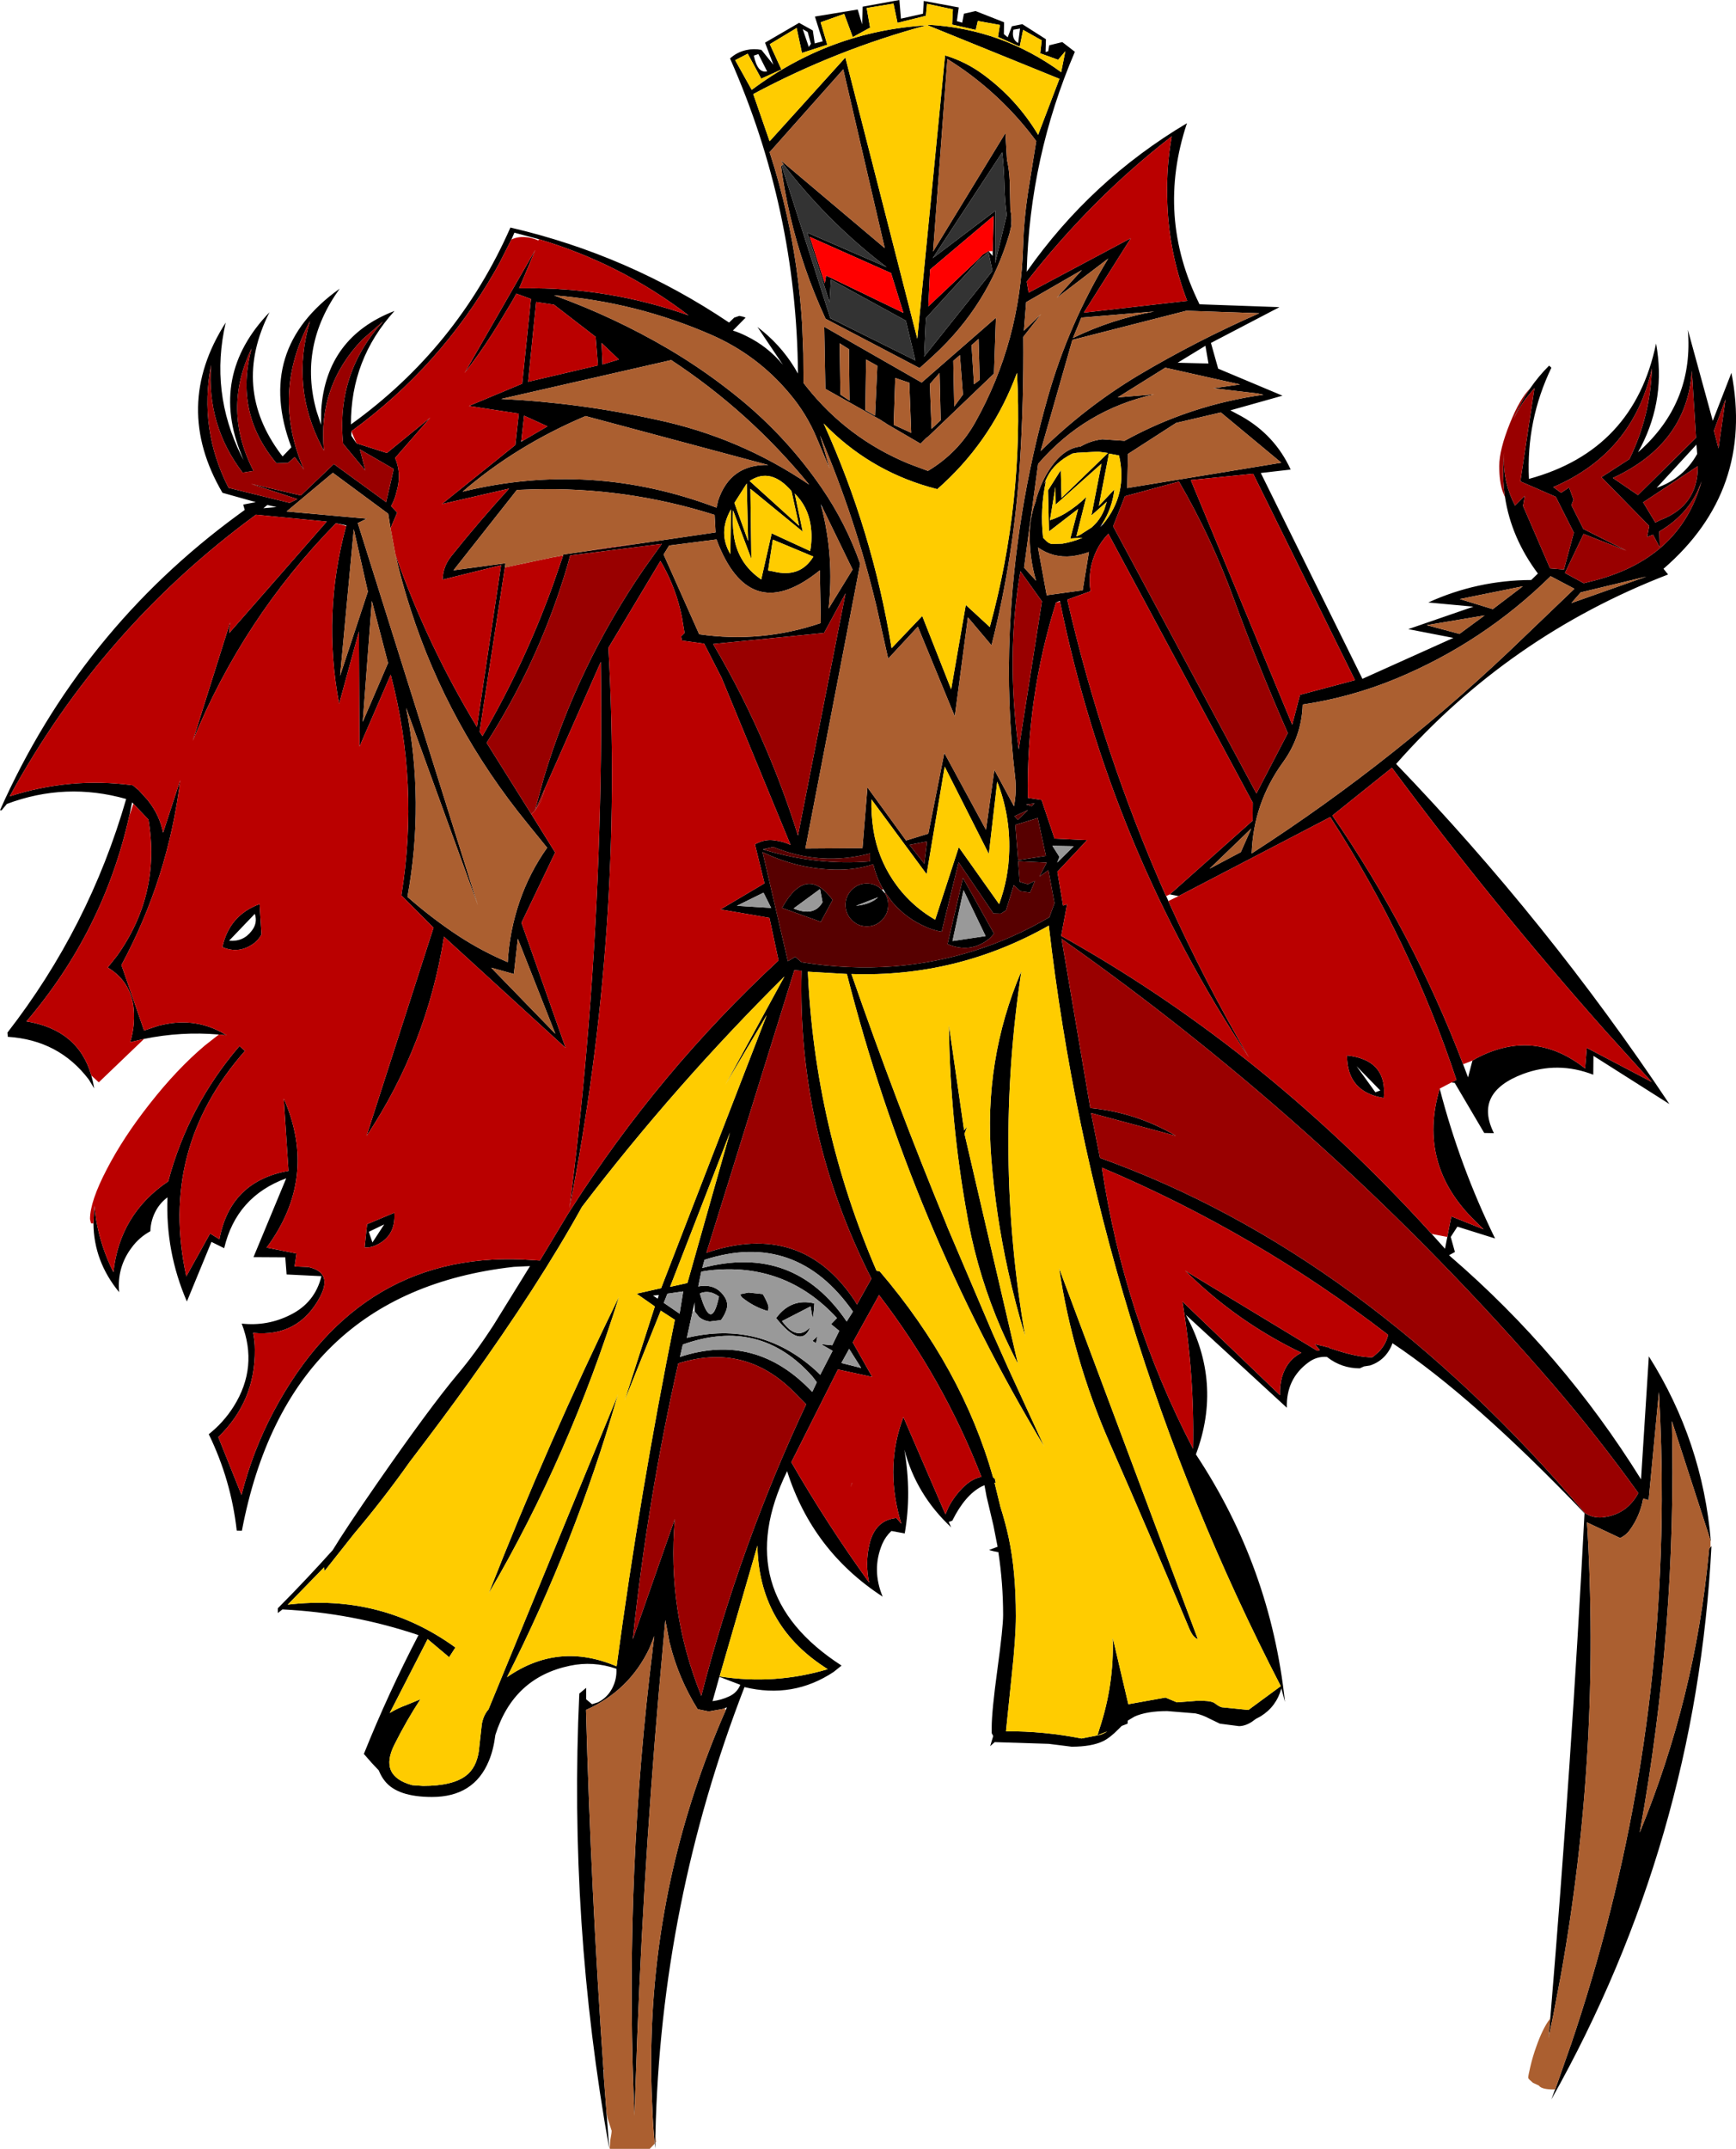
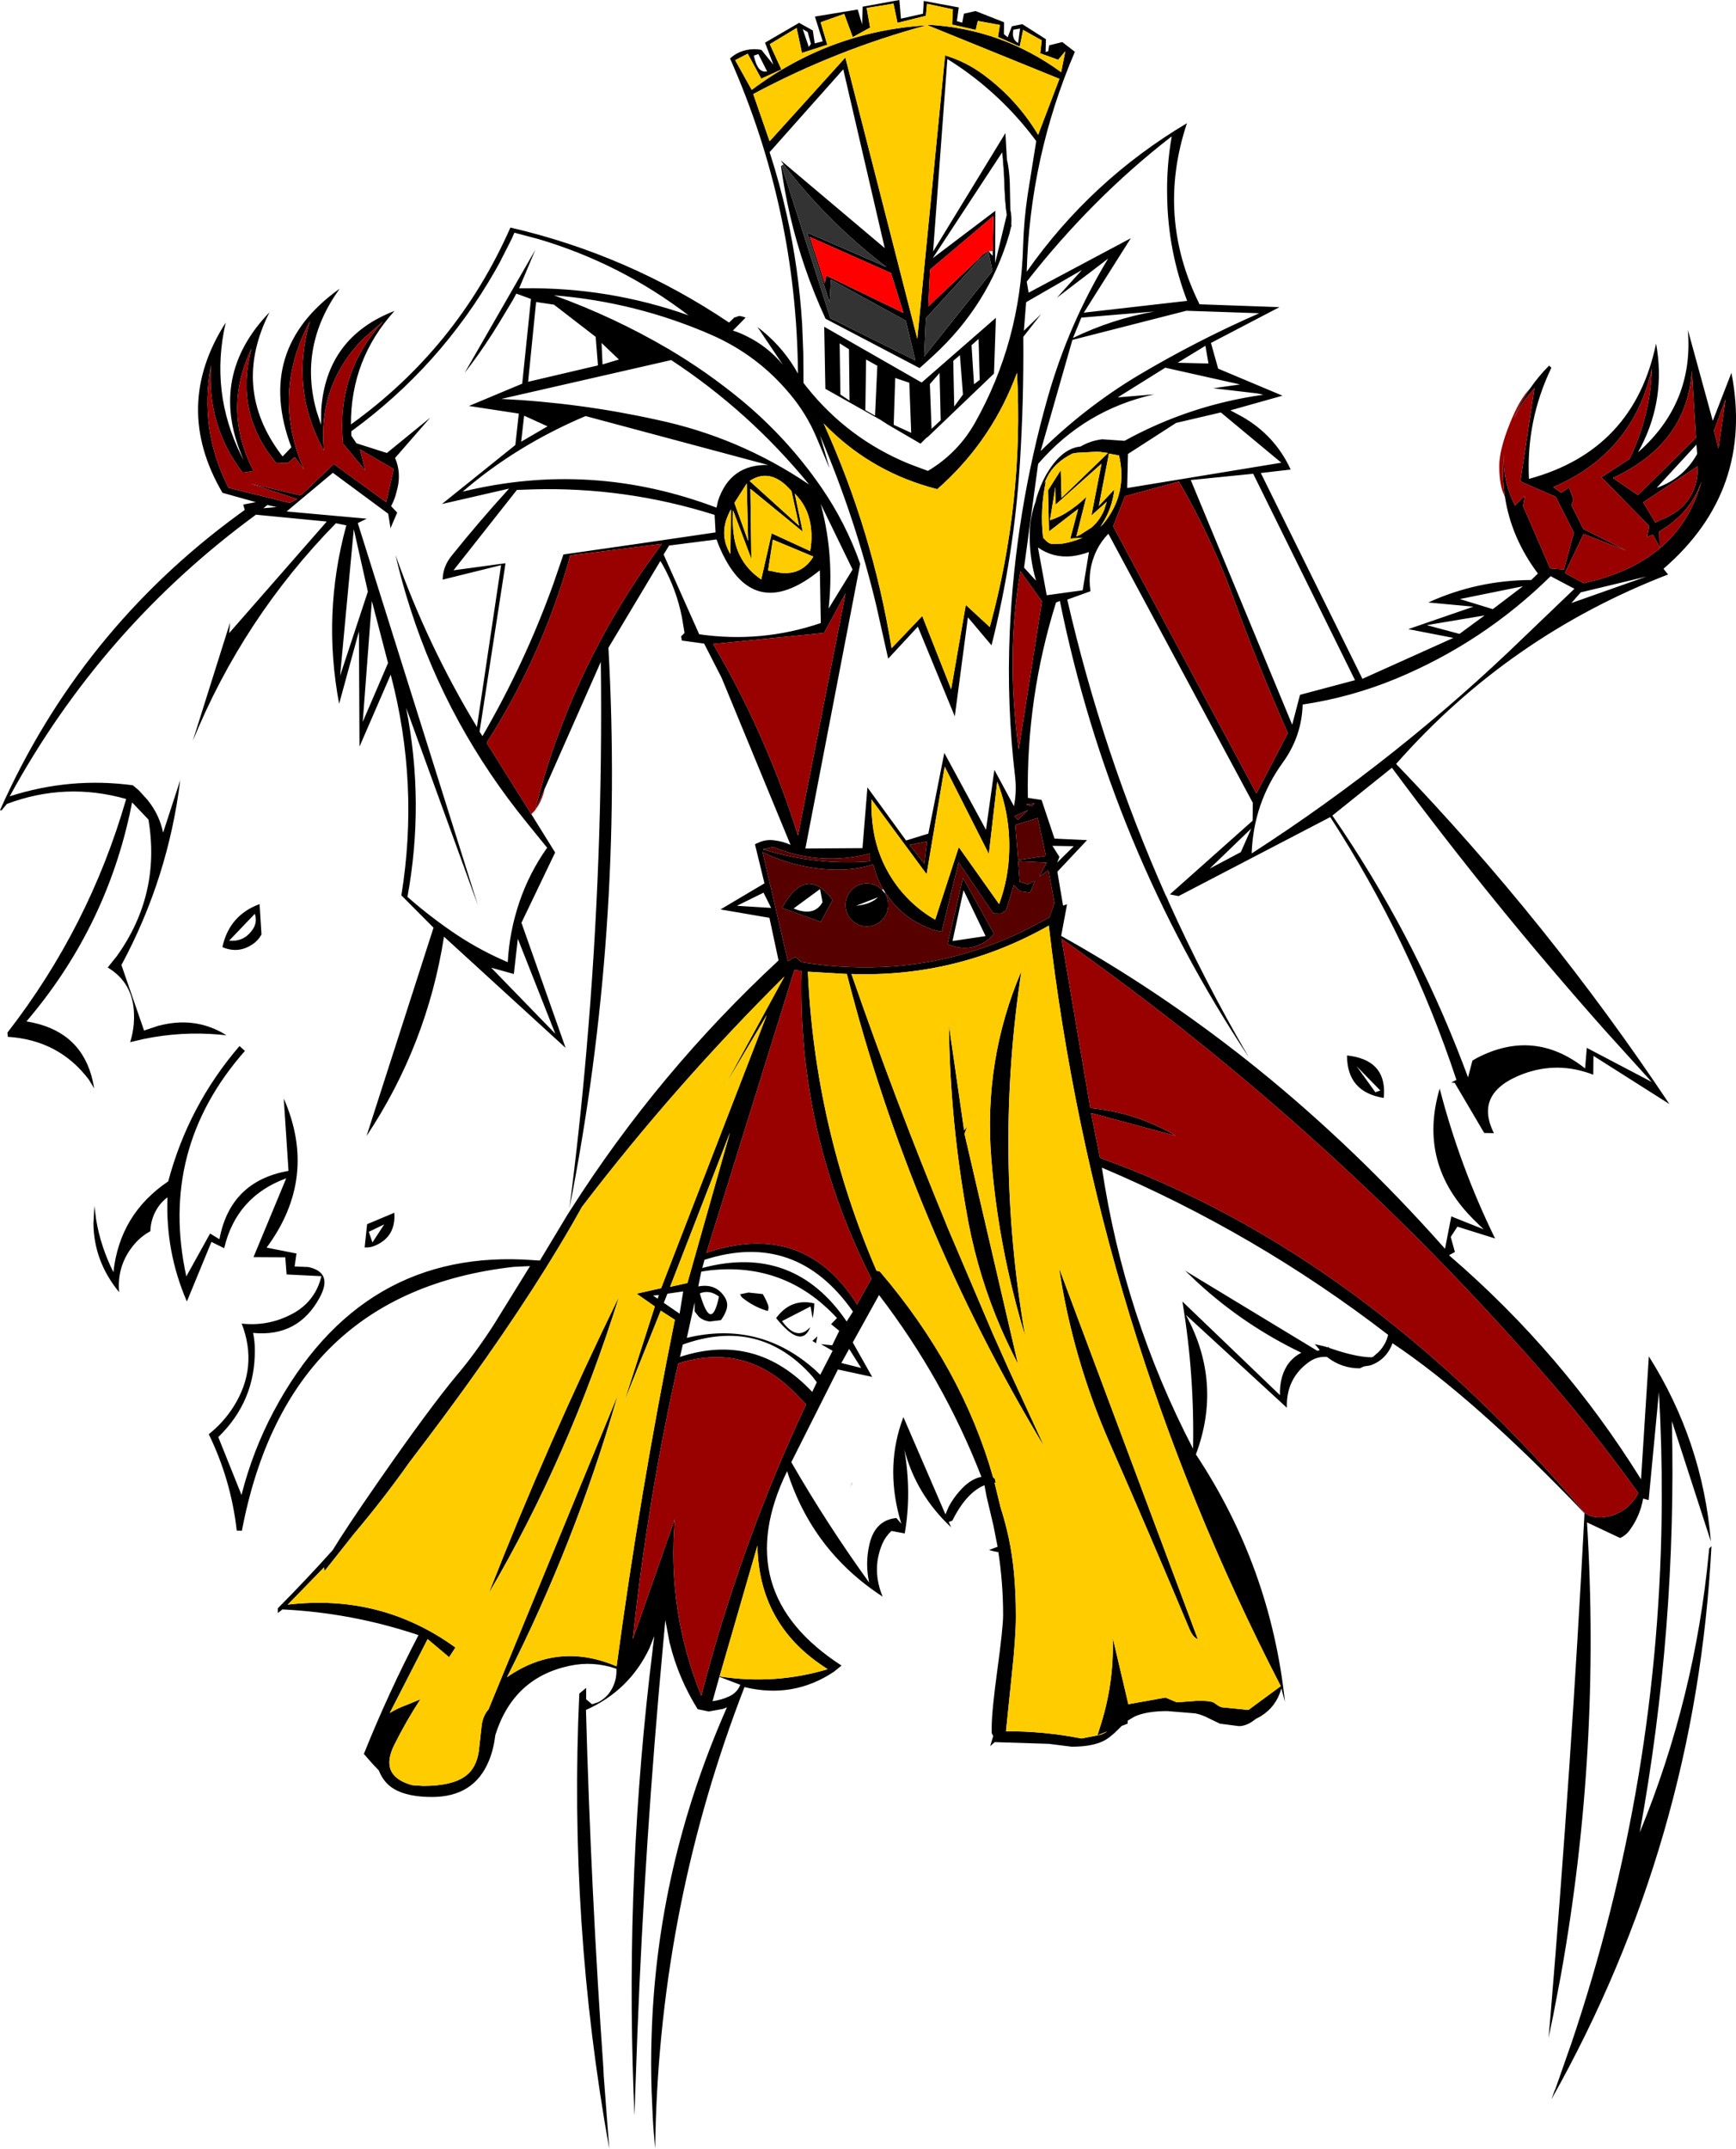
<svg xmlns="http://www.w3.org/2000/svg" height="564.25px" width="456.1px">
  <g transform="matrix(1.0, 0.0, 0.0, 1.0, 255.85, 254.5)">
    <path d="M-231.85 27.9 Q-231.4 29.5 -231.1 31.3 L-232.5 29.0 Q-240.35 18.6 -253.8 17.75 L-253.9 16.65 Q-232.4 -11.05 -222.7 -44.7 -238.6 -49.2 -254.05 -43.4 L-255.45 -41.7 -255.85 -41.75 Q-234.85 -88.95 -193.2 -119.4 L-191.55 -120.6 -191.95 -122.0 -188.65 -122.65 -197.4 -125.1 Q-210.65 -147.75 -196.55 -169.8 -200.75 -151.55 -192.45 -134.85 L-191.85 -133.65 -192.35 -134.9 Q-201.0 -155.9 -185.05 -172.5 -195.1 -152.6 -182.0 -135.15 L-181.95 -135.1 -181.6 -134.65 -179.3 -137.05 Q-189.0 -162.75 -166.6 -178.7 -177.45 -163.7 -172.7 -146.6 L-171.5 -142.95 -171.45 -146.95 Q-170.1 -165.95 -152.2 -172.85 -163.7 -160.2 -163.65 -143.05 -135.65 -163.2 -121.75 -194.75 -90.7 -187.55 -64.3 -169.8 L-62.95 -171.1 -61.6 -171.55 -60.65 -171.35 -59.95 -171.1 -63.3 -167.7 Q-61.55 -167.15 -59.85 -166.3 -54.15 -163.55 -50.15 -158.7 L-56.85 -168.65 -55.35 -167.45 Q-49.75 -162.8 -46.2 -156.4 -46.55 -199.65 -64.05 -239.15 -62.25 -240.8 -59.8 -241.35 -57.8 -241.8 -55.8 -241.4 L-52.65 -237.5 -54.85 -243.3 -45.9 -248.5 -42.3 -246.5 -41.8 -243.1 -39.7 -243.65 -41.75 -250.15 -30.5 -252.0 -29.35 -248.1 -29.2 -252.75 -19.55 -254.5 -19.15 -249.6 -13.35 -250.9 -13.15 -254.25 -3.95 -252.55 -4.45 -248.95 -3.05 -248.55 -2.6 -250.9 0.45 -251.6 7.95 -248.65 7.9 -245.55 8.9 -244.7 10.0 -247.6 12.75 -248.15 18.95 -244.2 18.85 -240.85 19.55 -241.05 19.8 -242.6 23.25 -243.45 26.55 -240.9 Q14.7 -213.25 13.9 -183.15 30.75 -207.15 56.0 -222.15 47.85 -197.7 59.3 -174.6 L80.3 -173.85 62.3 -164.45 64.2 -157.7 81.1 -150.6 67.4 -146.75 70.3 -145.2 Q79.1 -140.25 83.25 -131.2 L75.4 -130.3 102.1 -76.25 126.0 -87.0 114.15 -89.3 131.25 -95.2 119.4 -96.3 Q132.25 -102.15 146.45 -102.2 L148.2 -103.9 Q141.2 -113.25 139.55 -124.0 138.7 -129.65 139.35 -135.7 L139.25 -134.3 Q139.1 -127.65 142.2 -121.75 L144.75 -124.3 144.3 -121.65 151.4 -105.25 155.05 -104.95 157.65 -114.65 152.9 -124.05 143.6 -128.1 147.3 -152.6 144.95 -149.75 Q143.15 -147.3 141.85 -144.5 143.6 -148.8 146.15 -152.5 148.35 -155.7 151.15 -158.5 L151.75 -157.95 Q145.1 -144.1 145.85 -128.75 173.45 -136.25 179.25 -164.3 181.85 -150.05 175.35 -137.3 L174.5 -135.75 175.75 -136.85 175.9 -137.0 Q189.15 -149.6 187.6 -167.9 L194.15 -144.0 199.05 -156.6 Q205.05 -125.75 181.2 -105.15 L182.4 -103.65 Q140.55 -87.5 110.95 -53.9 150.85 -12.45 182.75 35.4 L162.8 22.75 162.75 27.7 Q153.45 24.1 144.3 27.5 131.3 32.4 136.65 43.05 L134.1 43.0 126.35 29.85 125.45 29.75 126.8 29.05 Q114.65 -7.55 93.65 -39.95 L53.8 -19.2 51.5 -19.65 73.25 -39.0 73.3 -43.7 35.35 -114.35 Q33.5 -112.45 32.3 -110.05 29.8 -104.95 30.65 -99.25 L24.55 -97.05 Q33.85 -56.65 50.5 -19.2 L50.55 -19.2 51.1 -17.95 51.1 -17.9 Q60.55 3.1 72.3 23.2 35.8 -31.8 22.65 -96.5 L22.6 -96.7 21.6 -96.3 Q13.75 -71.25 14.2 -45.0 L17.8 -44.45 21.2 -34.3 29.75 -33.9 21.95 -25.6 23.45 -16.7 24.5 -17.05 22.95 -8.75 Q48.35 5.4 71.75 23.9 97.25 44.1 120.3 69.5 L123.8 73.4 124.4 70.3 125.45 64.9 133.95 68.3 131.7 66.1 Q116.5 51.3 122.4 31.35 127.7 51.8 136.95 70.7 L127.05 67.6 125.3 70.3 126.4 74.25 124.85 75.1 125.3 75.5 Q154.75 100.9 175.3 133.95 L177.35 101.65 Q191.45 124.0 193.65 150.25 L193.55 149.95 183.4 118.65 Q184.7 173.15 174.95 226.7 189.5 191.3 193.1 153.2 L193.2 152.1 193.55 151.75 193.8 151.5 Q189.8 229.1 151.75 296.75 L152.65 294.3 152.75 294.15 153.1 293.15 153.3 292.6 153.65 291.6 156.8 282.6 156.85 282.5 Q180.45 212.75 180.75 139.45 L180.75 139.4 Q180.8 125.25 180.0 111.0 L177.3 139.4 175.85 139.0 Q175.05 143.55 172.35 147.25 171.35 148.65 169.8 149.35 L161.1 145.25 Q164.8 205.2 154.25 264.1 L152.25 274.6 151.0 280.6 151.45 275.5 151.5 274.95 Q157.0 209.0 160.45 142.85 131.3 112.4 110.0 98.2 109.4 99.95 108.2 101.35 106.55 103.25 104.1 104.05 L102.5 104.3 101.4 104.8 Q96.65 104.8 92.9 101.9 L92.8 101.8 Q90.1 101.6 87.9 103.25 82.0 107.6 82.25 115.15 L55.7 90.75 Q65.4 108.55 58.35 127.4 78.0 157.05 81.75 192.4 L80.8 188.85 Q79.5 193.6 75.4 196.15 L74.1 196.85 73.0 197.65 Q71.25 198.75 69.65 198.75 L64.65 198.1 61.85 196.75 Q60.1 195.8 58.2 195.4 L50.8 194.8 Q45.4 194.8 42.2 196.25 L40.45 197.3 40.4 198.1 38.85 198.7 38.05 199.5 Q35.75 201.85 33.95 202.7 30.95 204.15 25.7 204.15 L19.7 203.4 5.5 202.95 4.3 204.0 5.1 201.35 4.7 200.6 4.7 199.1 Q4.7 194.85 6.2 183.85 7.7 172.85 7.7 169.55 7.7 161.3 6.45 153.05 L6.35 153.05 5.1 152.8 4.0 152.5 6.25 151.65 5.15 146.05 3.35 138.45 2.8 135.5 2.1 135.8 Q-2.3 138.05 -5.65 144.8 L-6.45 145.1 -6.6 145.1 -5.95 146.55 Q-15.15 137.95 -18.25 126.15 -16.3 137.6 -18.15 148.15 L-21.65 147.5 Q-23.2 148.95 -24.05 150.9 -26.9 157.65 -23.95 164.75 -42.4 152.75 -49.05 131.8 -64.55 163.6 -34.75 182.85 L-36.8 184.5 Q-47.5 191.6 -60.25 188.5 -82.25 245.25 -83.65 305.95 L-83.7 308.2 -83.7 309.6 -83.85 308.35 -84.15 304.65 -84.25 303.2 -84.35 301.45 -84.65 294.7 Q-84.9 287.25 -84.65 279.95 -83.3 235.9 -65.2 194.6 L-64.85 193.8 -65.45 194.05 -66.0 194.25 -69.65 194.9 -72.55 194.3 Q-77.6 186.2 -79.85 177.1 L-79.85 177.05 -79.9 177.0 -81.05 170.9 -81.6 176.95 -81.65 177.35 -81.65 177.5 Q-86.4 228.55 -88.4 279.75 L-88.4 279.8 -88.95 294.85 -89.15 301.05 -89.4 294.9 Q-91.55 236.45 -84.35 178.45 L-84.35 178.15 -84.3 177.95 -83.95 175.1 -85.15 178.1 -85.25 178.35 Q-90.55 189.45 -101.9 194.5 -100.6 241.75 -97.3 288.95 L-97.25 290.35 -96.5 300.2 -96.45 301.0 -96.4 301.6 -95.8 309.35 -95.8 309.6 Q-106.45 250.35 -103.65 190.2 L-101.85 188.7 -101.85 191.7 -100.3 193.0 -98.75 192.5 Q-96.35 191.3 -95.05 188.9 -93.75 186.45 -93.9 183.7 L-94.0 183.65 Q-100.05 181.6 -106.15 182.9 -120.95 186.0 -125.7 201.05 -126.2 205.0 -127.4 207.85 -131.3 217.35 -142.35 217.35 -151.45 217.35 -154.75 213.15 -155.65 212.05 -156.35 210.35 L-158.15 208.45 -160.25 206.05 Q-153.85 190.1 -145.9 174.85 -163.3 169.0 -181.65 168.1 L-182.85 169.05 -182.85 167.8 Q-175.45 160.35 -168.45 152.55 -165.05 146.95 -156.7 134.9 -142.95 115.1 -135.7 106.45 -131.0 100.9 -126.15 93.4 L-118.2 80.55 -116.6 77.95 -120.85 78.15 Q-180.4 84.85 -192.3 147.45 L-193.65 147.4 Q-195.15 134.1 -201.0 122.1 -197.1 119.0 -194.45 114.8 -187.95 104.45 -192.35 93.05 -185.6 93.8 -179.55 90.75 -173.1 87.55 -171.4 80.6 L-180.55 80.15 -180.9 75.65 -189.25 75.6 -180.65 54.9 Q-193.75 59.7 -196.95 73.25 L-200.3 71.6 -206.75 87.25 Q-212.4 74.2 -211.85 59.9 -213.65 61.25 -214.75 63.15 -216.25 65.75 -216.35 68.8 -219.3 70.4 -221.3 73.15 -225.15 78.3 -224.55 84.8 -231.2 76.7 -231.3 66.75 L-231.05 62.1 -230.6 65.7 Q-229.4 72.9 -226.05 79.55 -224.4 64.3 -211.65 55.7 -206.35 35.8 -192.95 20.2 L-192.95 20.15 -191.5 21.45 Q-214.2 47.2 -206.9 80.65 L-200.65 69.4 -198.2 70.9 Q-195.35 55.65 -180.05 52.95 L-181.3 33.95 Q-172.2 54.7 -185.8 73.1 L-177.95 74.65 -178.45 78.05 -174.85 78.2 Q-168.35 79.6 -171.8 86.1 -177.45 96.65 -189.35 95.5 -188.9 97.7 -188.9 99.9 -188.75 113.4 -198.5 122.85 L-192.4 138.05 Q-189.5 126.6 -184.0 116.2 -161.0 72.95 -115.6 76.4 L-114.0 76.5 -106.75 64.45 -105.85 63.05 Q-82.85 26.95 -51.3 -2.3 L-53.7 -13.5 -66.55 -15.7 -55.0 -22.55 -57.5 -32.8 Q-57.05 -33.05 -56.55 -33.25 -54.45 -34.2 -52.15 -33.8 -50.1 -33.55 -48.15 -32.65 L-66.25 -76.5 -70.85 -85.5 -76.7 -86.3 -76.9 -87.4 -76.0 -88.3 -76.7 -92.5 Q-78.15 -99.75 -81.75 -106.2 L-82.35 -107.2 -96.0 -84.4 Q-91.85 -10.1 -106.25 62.8 -103.55 42.0 -101.75 21.1 -97.35 -29.65 -98.0 -80.7 L-112.8 -47.25 -115.25 -41.75 -115.35 -41.55 -115.3 -41.7 -112.95 -50.3 Q-104.1 -79.7 -86.75 -105.0 L-83.4 -109.7 -81.95 -111.7 -106.05 -108.65 Q-106.85 -105.6 -107.8 -102.65 -115.0 -79.8 -128.0 -59.45 L-116.25 -40.7 -110.0 -30.65 -118.85 -12.2 -107.25 20.65 -139.2 -8.55 Q-143.65 19.85 -159.55 43.8 L-141.95 -10.9 -150.4 -19.4 Q-145.65 -48.65 -153.2 -77.35 L-161.4 -58.45 -161.55 -88.7 -166.75 -69.7 Q-171.2 -93.3 -164.9 -116.4 L-164.85 -116.55 -167.6 -117.1 Q-192.0 -92.2 -205.2 -59.95 L-195.4 -91.05 -195.65 -88.25 -170.0 -117.55 -188.6 -119.35 Q-229.15 -89.65 -253.3 -45.4 -237.4 -50.5 -220.95 -48.3 L-219.4 -47.0 -216.9 -44.25 -216.9 -44.2 Q-213.95 -40.5 -213.0 -35.85 L-208.5 -49.65 Q-211.65 -23.95 -223.95 -1.1 L-218.0 16.1 -214.25 14.85 -214.0 14.8 Q-205.15 12.5 -197.6 16.6 L-196.35 17.35 -198.35 17.15 Q-208.25 16.3 -218.0 18.3 L-221.65 19.15 Q-220.9 16.75 -220.7 14.3 -220.6 12.95 -220.65 11.6 -220.9 3.55 -227.55 -0.45 L-225.15 -3.45 Q-213.55 -19.65 -216.85 -39.3 L-220.8 -43.45 -221.15 -43.8 -221.85 -40.35 -221.9 -40.2 Q-228.65 -10.05 -248.9 13.7 -235.3 15.9 -231.85 27.9 M6.85 -247.95 L1.05 -249.0 0.5 -246.65 -5.7 -248.05 -5.5 -252.05 -12.3 -253.5 -12.6 -250.35 -20.05 -248.5 -21.1 -253.55 -28.15 -252.4 -27.25 -247.25 -31.8 -244.75 -34.05 -250.85 -40.25 -248.65 -38.5 -242.75 -45.15 -240.6 -46.55 -247.15 -53.6 -242.9 -50.55 -236.25 -55.85 -233.85 -59.4 -240.4 -62.7 -238.7 -58.35 -230.9 Q-37.8 -246.3 -12.4 -247.85 -36.15 -241.45 -57.95 -229.8 L-53.65 -217.4 -33.75 -239.4 -14.85 -165.55 -7.55 -239.95 Q-2.1 -238.3 2.45 -234.95 11.25 -228.5 16.9 -219.1 L22.5 -233.8 -12.1 -247.85 -11.9 -248.0 Q7.35 -246.9 22.95 -235.55 L24.05 -241.05 22.15 -238.8 17.45 -240.5 17.85 -243.9 12.95 -246.65 12.05 -242.25 6.35 -244.8 6.85 -247.95 M11.65 -243.2 L12.15 -247.0 10.4 -246.7 Q9.85 -244.2 11.65 -243.2 M7.45 -214.5 L-10.8 -186.7 5.65 -199.15 5.6 -185.4 8.65 -198.05 Q8.2 -201.15 8.05 -205.45 7.9 -211.2 7.45 -214.5 M-50.0 -211.35 L-50.55 -212.1 -50.55 -212.25 -23.4 -189.35 -34.3 -236.3 -53.65 -214.55 Q-50.95 -206.25 -49.1 -197.85 -46.0 -183.85 -45.1 -169.35 L-44.8 -161.7 -44.75 -153.95 -43.85 -152.8 Q-33.15 -139.4 -17.25 -132.8 L-15.55 -132.15 -12.05 -130.85 Q-4.1 -135.6 0.4 -143.65 12.25 -164.8 12.95 -189.9 13.15 -196.8 14.2 -203.7 L16.4 -217.45 Q8.45 -228.2 -2.5 -236.05 L-3.95 -237.05 -5.45 -238.05 -6.95 -239.0 -10.7 -188.45 8.3 -219.55 8.7 -212.6 Q9.3 -210.1 9.45 -206.65 L9.6 -199.45 Q10.0 -197.6 9.85 -195.7 L9.9 -195.15 9.75 -194.8 9.35 -193.1 Q3.9 -174.45 -10.65 -161.1 L-12.4 -159.5 -14.25 -157.85 -38.95 -170.8 Q-45.05 -184.0 -48.3 -198.05 -49.75 -204.35 -50.65 -210.8 L-50.65 -210.9 -50.5 -211.0 -37.7 -170.95 -15.35 -159.85 -17.85 -170.3 -37.55 -181.1 -37.9 -175.15 -43.75 -193.4 -22.9 -184.35 Q-37.6 -195.55 -49.05 -210.1 L-50.0 -211.35 M50.8 -202.65 Q50.6 -210.75 52.0 -218.7 41.35 -210.45 31.8 -200.85 22.25 -191.25 13.9 -180.55 L14.4 -177.65 41.25 -191.95 28.9 -172.4 56.05 -175.5 Q51.05 -188.6 50.8 -202.65 M154.3 -125.1 L156.4 -126.5 157.55 -123.3 157.0 -121.85 160.15 -115.6 171.45 -109.9 160.2 -114.3 155.3 -104.05 160.25 -101.35 161.65 -101.7 Q185.55 -107.4 191.2 -128.15 188.35 -119.8 180.1 -114.95 L180.2 -110.8 178.45 -114.1 176.9 -113.5 177.45 -116.4 164.9 -129.2 172.25 -133.95 Q177.75 -145.2 178.15 -157.75 173.25 -135.6 152.25 -126.6 L154.3 -125.1 M157.8 -99.9 L151.55 -103.2 Q133.85 -85.8 110.95 -76.3 99.1 -71.4 86.4 -69.5 86.15 -61.15 81.2 -54.3 73.45 -43.6 73.0 -30.4 111.65 -55.3 144.75 -87.4 L157.8 -99.9 M61.65 -159.05 L60.85 -163.7 53.55 -159.25 61.65 -159.05 M35.3 -186.6 L21.8 -176.3 28.4 -183.6 13.75 -175.15 13.15 -167.65 17.7 -172.05 13.0 -166.05 Q13.15 -149.35 12.1 -132.75 10.55 -108.45 4.65 -85.05 L-1.55 -92.4 -5.0 -66.4 -14.7 -89.95 -22.5 -81.55 -25.6 -95.4 Q-31.1 -118.4 -40.4 -140.15 L-37.9 -131.5 -41.3 -139.55 Q-43.95 -145.9 -48.45 -151.2 -56.85 -161.25 -68.9 -166.55 -88.7 -175.2 -110.3 -176.95 -94.6 -171.3 -80.2 -162.85 -70.2 -156.95 -61.2 -149.55 -48.95 -139.45 -39.95 -126.35 -33.6 -117.1 -29.85 -106.45 L-44.25 -31.7 -29.25 -31.8 -27.95 -47.75 -17.8 -33.8 -11.95 -35.6 -7.75 -56.8 3.2 -36.6 5.4 -52.35 10.55 -42.8 Q11.3 -46.6 10.85 -50.5 8.6 -69.55 9.45 -88.75 10.9 -120.05 19.4 -150.05 24.9 -169.45 35.3 -186.6 M75.0 -172.25 L55.85 -172.9 25.9 -165.25 17.55 -136.05 Q29.25 -147.55 43.15 -155.9 58.55 -165.05 75.0 -172.25 M76.1 -150.85 L74.45 -151.2 62.9 -152.55 69.95 -153.55 50.3 -157.95 37.8 -150.15 47.4 -150.95 Q29.15 -146.9 16.9 -132.7 L13.2 -105.45 16.35 -102.0 Q14.5 -108.35 14.7 -114.95 14.85 -119.05 16.25 -122.8 16.45 -123.9 17.0 -125.35 18.05 -128.45 19.75 -131.05 23.45 -136.8 28.05 -137.25 30.7 -138.8 33.75 -139.15 L39.6 -138.75 Q56.7 -148.15 76.1 -150.85 M4.95 -188.55 L5.2 -197.8 -11.5 -183.7 -11.95 -174.05 1.0 -186.25 2.35 -187.65 3.85 -188.55 3.8 -188.65 3.9 -188.55 4.1 -188.55 4.0 -188.4 4.95 -187.3 4.95 -188.55 M2.55 -187.2 L1.4 -186.3 -12.6 -170.95 -13.05 -160.85 4.9 -183.35 3.85 -188.3 2.55 -187.2 M0.05 -153.6 L1.55 -154.75 1.25 -165.5 -0.6 -163.85 0.05 -153.6 M11.35 -156.6 L10.55 -154.55 Q3.9 -137.9 -9.6 -126.05 L-11.8 -126.65 Q-27.85 -131.3 -39.45 -143.3 -26.6 -115.0 -21.6 -84.3 L-13.55 -92.75 -5.95 -73.5 -2.1 -95.65 4.2 -89.85 Q13.15 -122.6 11.35 -156.6 M28.25 -171.1 L26.05 -165.75 Q36.25 -170.7 47.4 -172.7 L28.25 -171.1 M5.8 -171.05 L5.3 -156.4 -12.05 -139.8 -12.5 -139.5 -14.0 -138.0 -23.0 -143.25 -23.0 -143.3 -24.0 -143.9 -24.25 -144.1 -39.0 -152.4 -39.3 -168.7 -13.7 -154.05 5.8 -171.05 M34.0 -116.9 Q40.5 -124.8 38.15 -134.9 L35.5 -135.4 32.85 -121.65 36.9 -125.95 36.9 -125.75 Q36.3 -121.0 33.8 -117.05 L33.2 -116.1 34.0 -116.9 M18.95 -128.15 Q17.35 -120.8 18.2 -113.3 L19.1 -112.4 Q19.7 -111.8 20.55 -111.65 L23.3 -111.75 Q26.0 -112.2 28.55 -113.3 L25.35 -113.1 27.4 -120.85 19.75 -114.95 19.5 -125.75 22.85 -131.05 23.05 -123.75 35.25 -135.55 32.65 -135.9 27.05 -135.6 25.9 -135.4 Q21.15 -133.0 19.3 -129.25 L18.8 -128.2 18.55 -127.5 18.95 -128.15 M34.7 -122.05 L34.95 -122.75 30.9 -119.15 33.55 -132.75 21.5 -122.0 21.45 -126.65 20.0 -117.9 20.45 -118.05 Q22.35 -118.7 24.1 -119.75 27.1 -121.6 29.55 -124.0 L26.95 -113.65 27.9 -114.05 30.95 -116.0 Q33.2 -117.95 34.3 -120.75 L34.7 -122.05 M28.6 -99.5 L30.25 -109.55 Q28.1 -108.75 25.75 -108.45 20.8 -107.95 16.85 -110.75 L19.15 -98.2 28.6 -99.5 M39.7 -124.2 L36.6 -116.3 74.25 -46.15 82.5 -62.0 Q74.8 -79.5 68.25 -97.4 62.4 -113.45 53.9 -128.05 L39.7 -124.2 M80.8 -133.0 L64.9 -146.2 53.15 -143.45 40.5 -135.3 40.3 -126.35 80.8 -133.0 M73.4 -130.1 L57.0 -128.45 83.65 -64.2 85.7 -72.05 100.15 -75.9 73.4 -130.1 M11.8 -57.7 L17.9 -96.6 12.25 -104.5 Q8.4 -82.55 11.8 -57.7 M21.9 -28.0 L26.25 -32.3 20.65 -32.4 22.5 -29.5 21.9 -28.0 M-23.8 -21.0 Q-25.6 -24.05 -26.4 -27.55 -31.35 -26.0 -36.55 -26.15 -46.5 -26.4 -55.5 -30.75 L-48.85 -2.1 -46.9 -3.25 -45.3 -1.85 Q-33.2 0.15 -20.95 -0.75 0.9 -2.55 19.85 -13.65 L21.2 -17.35 19.6 -26.0 17.25 -24.35 19.15 -28.0 11.65 -28.35 12.05 -22.95 14.2 -22.3 16.05 -23.2 14.8 -20.15 12.2 -20.5 10.5 -22.1 8.45 -15.45 7.1 -14.6 5.15 -14.65 -4.0 -28.1 -8.45 -9.85 Q-10.5 -10.2 -12.45 -11.05 -17.65 -13.25 -21.35 -17.55 L-23.25 -20.1 -23.8 -21.0 M11.55 -39.2 L14.25 -41.8 10.7 -40.2 11.55 -39.2 M15.95 -43.55 L13.7 -43.25 15.2 -42.8 15.95 -43.55 M16.8 -39.7 L10.9 -37.9 11.65 -28.65 18.95 -29.75 16.8 -39.7 M-23.4 -20.0 Q-22.5 -18.65 -22.5 -16.9 -22.5 -14.55 -24.15 -12.9 -25.75 -11.25 -28.1 -11.25 -30.45 -11.25 -32.05 -12.9 -33.7 -14.55 -33.7 -16.9 -33.7 -19.2 -32.05 -20.85 -30.45 -22.5 -28.1 -22.5 -25.75 -22.5 -24.15 -20.85 L-23.4 -20.0 M9.3 -31.1 Q9.55 -40.55 6.15 -49.25 L3.95 -30.25 -7.65 -53.2 -12.4 -24.95 -26.9 -44.6 Q-27.0 -40.45 -26.35 -36.4 -25.2 -29.35 -21.25 -23.4 -16.9 -16.9 -10.15 -13.0 L-3.95 -32.05 6.65 -17.1 Q9.15 -23.9 9.3 -31.1 M5.3 -9.35 L4.9 -8.9 4.5 -8.45 4.1 -8.05 Q-0.85 -4.05 -6.9 -6.6 L-2.85 -23.95 5.3 -9.35 M70.15 -30.75 L72.9 -36.95 61.95 -26.4 70.15 -30.75 M127.7 -97.2 L136.35 -94.55 144.25 -100.55 127.7 -97.2 M127.6 -88.05 L134.2 -92.9 119.0 -90.35 127.6 -88.05 M159.45 -98.95 L157.0 -96.15 176.7 -103.1 159.45 -98.95 M131.0 24.0 L132.1 23.35 Q147.2 15.45 160.6 26.05 L161.05 20.65 178.1 29.6 166.0 16.25 Q136.4 -17.05 109.85 -52.9 L94.2 -40.35 Q115.3 -9.75 128.55 24.95 L129.85 28.4 131.0 24.0 M194.45 -141.4 L195.65 -136.75 197.5 -149.65 194.45 -141.4 M190.05 -135.3 L189.85 -137.75 179.4 -126.4 Q186.45 -128.85 190.05 -135.3 M165.0 143.95 Q171.45 143.35 174.6 137.55 164.0 122.8 152.1 108.95 94.9 42.6 23.05 -8.0 L30.6 36.45 Q42.65 37.6 53.1 43.75 L30.8 37.75 33.15 49.55 Q102.35 74.3 160.55 142.8 162.55 144.1 165.0 143.95 M179.05 -117.3 L180.4 -117.95 Q190.3 -121.75 190.2 -132.1 L175.85 -122.6 179.05 -117.3 M167.9 -129.0 L174.5 -124.5 189.75 -139.55 188.65 -157.15 Q187.45 -138.05 167.9 -129.0 M98.05 22.65 L99.2 22.8 Q108.65 24.35 107.7 33.8 98.05 32.25 98.05 22.65 M105.5 32.3 L106.8 31.85 100.55 25.45 105.5 32.3 M13.5 96.35 Q10.9 87.85 9.0 79.2 5.8 64.7 4.6 49.85 2.5 23.9 12.5 0.5 5.2 48.6 13.5 96.35 M59.0 82.45 L55.5 79.15 90.25 100.2 90.9 100.0 89.6 98.45 92.2 99.05 92.95 99.3 93.3 99.15 93.25 99.4 95.85 100.25 Q101.2 101.9 104.6 101.9 L104.65 101.7 104.75 101.9 106.3 100.55 Q108.25 98.6 108.85 96.0 74.05 69.2 33.65 52.1 39.45 91.0 57.6 125.9 58.0 106.4 54.8 87.25 L80.45 111.85 Q80.35 109.4 80.95 107.15 82.2 102.7 86.05 100.7 71.15 93.55 59.0 82.45 M11.6 103.65 Q9.25 99.1 7.2 94.45 1.35 80.95 -1.45 66.35 L-1.65 65.2 Q-6.25 40.05 -6.55 14.65 L-2.55 42.3 -1.75 41.35 -2.45 43.2 11.6 103.65 M58.85 175.9 Q57.6 175.55 56.55 173.0 46.3 148.55 35.65 124.3 26.0 102.25 22.4 78.5 L58.85 175.9 M5.1 133.55 L5.3 133.6 5.5 133.75 5.75 134.8 5.45 134.85 7.0 141.2 Q8.35 145.45 9.2 149.45 11.05 158.15 11.05 169.85 11.05 175.45 9.95 185.55 L8.45 200.1 Q18.45 200.05 28.3 202.0 L33.15 201.05 Q34.2 200.7 35.05 200.15 L32.5 201.15 33.0 199.5 Q36.9 187.8 36.5 175.55 L40.6 193.0 50.35 191.25 53.35 192.5 58.65 192.1 Q61.95 192.0 63.1 192.6 L63.95 193.2 Q64.5 193.6 65.15 193.8 L72.15 194.5 80.65 188.25 Q31.9 93.9 19.7 -11.45 -4.45 2.2 -32.15 1.25 -20.55 34.7 -7.05 67.4 L-7.05 67.45 4.9 95.5 9.05 104.8 18.5 125.35 Q-16.55 67.15 -33.35 1.25 L-43.6 0.65 Q-41.8 41.5 -25.55 79.2 L-24.75 79.3 Q-3.05 104.7 5.1 133.55 M-54.3 -235.75 L-56.6 -240.3 -57.8 -239.9 Q-57.3 -237.5 -56.4 -236.45 -55.55 -235.5 -54.3 -235.75 M-43.35 -242.15 L-42.8 -243.0 -43.65 -246.1 -44.95 -246.85 -43.35 -242.15 M-170.75 -136.15 L-171.25 -137.1 Q-179.55 -152.9 -174.4 -170.2 -184.65 -151.1 -176.0 -131.2 L-178.4 -134.5 -180.2 -132.95 -183.2 -132.85 Q-194.35 -146.1 -189.75 -163.0 -197.55 -146.9 -189.25 -130.85 L-192.1 -130.4 Q-201.6 -142.85 -200.4 -158.7 -203.65 -141.75 -195.8 -126.4 L-179.75 -122.45 -177.7 -123.45 -189.9 -127.45 -176.8 -124.4 -168.15 -132.65 -154.4 -122.65 -152.4 -131.35 -161.3 -136.5 -159.85 -130.95 -165.7 -138.0 Q-167.6 -156.45 -155.2 -170.1 L-160.65 -165.35 Q-172.4 -153.15 -170.75 -136.15 M-163.55 -141.25 L-163.55 -140.1 -162.2 -138.1 -154.2 -135.55 -142.8 -144.85 -152.05 -134.25 Q-150.45 -130.5 -151.4 -126.4 L-151.95 -124.3 Q-152.4 -122.9 -153.1 -121.6 L-151.5 -119.9 -153.25 -115.8 -153.85 -119.6 -168.4 -130.35 -180.55 -120.2 -159.5 -118.3 -161.85 -117.15 -130.3 -16.8 -149.15 -68.65 Q-144.25 -43.85 -148.8 -19.0 -142.5 -13.45 -135.55 -8.85 -129.3 -4.75 -122.45 -1.85 -122.0 -10.0 -119.35 -17.75 -116.75 -25.35 -112.1 -31.9 L-117.25 -38.25 Q-138.1 -63.8 -147.95 -94.4 -150.25 -101.45 -151.95 -108.8 -143.6 -85.15 -130.55 -63.6 L-124.2 -106.1 -139.55 -102.3 Q-139.5 -105.7 -137.25 -108.5 -129.95 -117.6 -122.1 -126.2 L-139.75 -122.15 -120.45 -137.65 -119.55 -145.9 -132.65 -147.9 -118.65 -153.75 -116.35 -176.0 -120.2 -177.4 -121.15 -175.65 -122.2 -173.9 -124.7 -169.75 -126.55 -166.8 Q-130.0 -161.4 -133.8 -156.55 L-115.2 -188.9 -119.45 -178.8 -118.15 -178.8 Q-95.95 -179.1 -74.95 -171.7 -92.85 -185.35 -114.3 -191.7 L-120.7 -193.4 -121.4 -191.8 -121.5 -191.6 -124.6 -185.5 -125.8 -183.35 Q-140.15 -158.3 -163.55 -141.25 M-186.65 -121.05 L-183.2 -121.35 -185.6 -121.9 -186.65 -121.05 M-197.4 -5.9 Q-195.55 -14.2 -187.65 -17.1 L-187.15 -9.15 Q-188.05 -7.45 -189.65 -6.45 -193.35 -4.05 -197.4 -5.8 L-197.4 -5.9 M-195.65 -7.5 Q-191.95 -7.15 -189.75 -10.05 -188.1 -12.1 -188.9 -14.55 L-195.65 -7.5 M-162.9 -115.55 L-166.5 -77.05 -159.2 -99.15 -162.9 -115.55 M-39.15 -180.1 L-38.8 -182.15 -18.5 -172.35 -21.75 -182.8 -43.1 -192.3 -39.15 -180.1 M-16.95 -154.0 L-20.65 -155.25 -21.05 -142.95 -16.45 -140.85 -16.95 -154.0 M-2.85 -150.9 L-3.65 -161.25 -5.4 -159.75 -5.15 -147.75 -2.85 -150.9 M-9.0 -156.55 L-11.55 -153.65 -11.1 -141.9 -8.7 -144.15 -9.0 -156.55 M-32.8 -162.8 L-35.25 -164.35 -35.05 -150.9 -32.65 -149.3 -32.8 -162.8 M-25.35 -158.45 L-28.3 -160.1 -28.5 -146.8 -25.95 -145.35 -25.35 -158.45 M-47.9 -125.55 Q-53.35 -131.9 -58.9 -128.2 L-45.9 -116.45 -47.9 -125.55 M-87.3 -111.85 L-67.85 -114.7 -68.1 -119.3 Q-91.5 -126.7 -116.0 -126.0 L-120.05 -125.85 -136.7 -104.75 -123.05 -106.6 -123.2 -105.5 -129.85 -62.4 -129.1 -61.2 Q-118.0 -80.3 -110.55 -100.95 L-107.9 -108.65 -107.85 -108.9 -102.25 -109.7 -87.3 -111.85 M-67.6 -121.2 L-67.2 -123.0 Q-64.0 -132.65 -54.0 -132.4 L-102.0 -145.25 Q-120.2 -137.55 -134.3 -125.4 -100.5 -133.65 -67.6 -121.2 M-63.25 -120.5 Q-63.5 -117.2 -63.05 -113.95 -62.05 -106.55 -55.85 -102.35 L-53.1 -114.45 -43.0 -109.8 Q-42.35 -113.3 -42.9 -116.75 -43.65 -121.55 -47.05 -124.9 L-44.95 -114.9 -58.7 -126.15 -58.45 -107.75 -63.25 -120.5 M-67.05 -111.4 L-67.6 -112.85 -80.05 -111.25 -81.5 -108.9 -72.15 -87.95 Q-55.8 -85.6 -40.2 -90.9 L-40.45 -104.75 Q-58.35 -90.25 -67.05 -111.4 M-59.3 -112.45 L-59.65 -127.55 -62.9 -122.45 -59.3 -112.45 M-42.15 -108.35 L-52.8 -112.8 -54.05 -104.7 -52.7 -104.45 Q-45.6 -102.65 -42.15 -108.35 M-63.8 -120.75 Q-67.3 -114.6 -63.95 -109.0 L-63.8 -120.75 M-39.85 -121.4 L-40.25 -122.15 -40.0 -121.3 Q-36.65 -108.25 -38.15 -94.7 L-31.85 -104.95 -39.85 -121.4 M-43.25 -127.25 Q-58.9 -146.4 -79.5 -159.95 L-124.15 -149.75 Q-103.55 -148.75 -83.4 -144.3 -61.6 -139.7 -43.25 -127.25 M-93.25 -160.1 L-97.8 -164.45 -97.55 -158.8 -93.25 -160.1 M-110.3 -174.5 L-115.0 -175.2 -117.1 -154.25 -98.75 -158.55 -99.35 -166.05 -110.3 -174.5 M-118.35 -138.85 L-112.0 -142.55 -118.15 -145.35 -118.9 -138.7 -118.95 -138.5 -118.35 -138.85 M-153.9 -80.4 L-158.15 -96.7 -160.55 -64.95 -153.9 -80.4 M-33.7 -98.7 L-39.35 -88.3 -68.5 -85.4 Q-60.6 -72.0 -54.55 -57.75 -49.8 -46.65 -46.2 -35.1 L-33.7 -98.7 M-55.1 -31.55 L-55.4 -31.5 -55.05 -31.35 Q-41.25 -27.2 -27.3 -28.3 L-27.25 -30.4 Q-40.2 -27.0 -52.7 -32.1 L-55.1 -31.55 M-53.25 -16.1 L-55.25 -20.1 -62.25 -16.65 -53.25 -16.1 M-13.0 -27.7 L-12.3 -33.55 -16.9 -32.65 -13.0 -27.7 M-50.4 -16.1 L-50.35 -16.15 Q-44.0 -27.55 -37.1 -18.2 L-40.2 -12.45 -50.4 -16.1 M-2.7 -20.75 L-5.6 -7.4 3.1 -8.7 -2.7 -20.75 M-30.95 -16.65 Q-27.05 -17.05 -25.15 -18.9 L-30.95 -16.65 M-39.75 -17.6 L-40.4 -21.05 -47.35 -15.95 Q-41.95 -13.7 -39.75 -17.6 M-45.25 0.4 L-47.15 0.25 -70.25 74.45 Q-45.25 66.0 -31.25 87.1 L-30.7 88.05 -26.9 81.25 Q-46.4 42.85 -45.25 0.4 M-54.4 12.05 L-65.25 30.3 -49.75 1.9 Q-78.45 30.35 -102.95 62.4 -114.3 82.9 -132.7 108.5 -139.3 117.7 -148.2 129.35 -155.1 139.1 -162.8 148.2 L-170.4 157.8 -170.55 158.05 -170.7 157.15 -170.7 157.05 -180.25 166.85 Q-155.75 163.95 -136.2 178.1 L-137.85 180.65 -143.5 175.9 -153.45 195.3 Q-151.3 194.0 -149.05 193.2 L-145.4 191.7 Q-149.1 197.35 -152.2 203.55 -156.4 211.85 -147.55 214.25 L-144.7 214.45 Q-136.85 214.45 -133.35 211.7 -130.7 209.65 -130.05 205.35 L-129.65 201.7 -129.25 198.15 Q-128.8 195.8 -127.5 194.35 L-93.45 111.6 -93.8 112.7 Q-104.8 150.7 -122.65 185.9 -109.15 176.5 -93.85 183.05 -87.7 137.3 -78.55 92.05 L-82.25 89.65 -91.75 113.3 -83.8 88.55 -88.6 85.2 -82.15 83.75 -54.4 12.05 M-76.35 84.6 L-80.5 85.2 -81.45 87.6 -77.3 90.45 -76.35 84.6 M-61.0 86.1 L-61.4 85.35 -59.2 84.9 -55.45 85.3 Q-54.65 86.6 -54.1 88.05 -53.75 88.95 -54.15 89.75 -57.9 88.65 -61.0 86.1 M-79.8 83.4 L-75.25 82.4 -64.05 42.85 -79.8 83.4 M-73.85 89.75 L-75.4 96.8 Q-56.25 92.2 -41.65 105.25 L-40.35 106.5 -37.1 100.2 -40.15 98.45 -37.2 98.75 -35.35 94.95 -37.5 93.2 -35.95 91.6 Q-49.6 76.8 -69.6 79.1 L-71.6 79.4 -72.4 83.3 Q-67.7 82.4 -65.35 86.25 -64.35 87.95 -65.15 89.85 -65.65 91.1 -66.45 92.15 L-69.35 92.5 Q-70.95 92.35 -72.2 91.3 L-73.35 89.85 -73.35 87.45 -73.85 89.75 M-42.4 97.6 L-41.1 96.4 -41.45 98.2 -42.4 97.6 M-51.9 91.65 L-51.9 91.55 Q-48.0 86.3 -41.9 87.75 -42.0 90.0 -42.35 91.65 L-42.9 88.55 -50.4 92.4 -49.8 93.15 Q-46.2 97.55 -42.95 93.95 -45.25 99.9 -51.9 91.65 M-70.75 76.3 L-71.35 78.45 Q-47.3 72.05 -33.4 92.5 L-31.75 89.9 Q-46.7 68.55 -70.75 76.3 M-71.95 85.1 L-71.9 85.4 Q-68.95 95.5 -66.95 85.95 -69.4 84.1 -71.95 85.1 M-152.25 63.95 Q-151.8 70.25 -157.35 72.6 -158.65 73.15 -160.05 73.05 L-159.4 66.95 -152.25 63.95 M-24.9 85.55 L-31.8 98.0 -26.7 107.05 -35.7 105.1 -47.95 129.45 Q-38.55 145.75 -27.5 161.05 -28.6 155.95 -27.4 150.9 -25.9 144.65 -20.35 144.1 L-19.05 145.6 -19.55 143.85 Q-23.25 130.1 -18.5 117.6 L-7.45 143.15 -6.6 141.15 Q-5.4 138.9 -3.75 137.05 -0.9 133.8 2.0 133.3 -7.95 107.65 -24.9 85.55 M-83.05 86.5 L-82.75 85.55 -84.3 85.7 -83.05 86.5 M-154.9 67.0 L-158.95 68.95 -158.0 71.75 -154.9 67.0 M-29.6 104.7 L-32.75 99.7 -34.8 103.4 -29.6 104.7 M-32.0 134.85 L-31.95 134.9 Q-32.8 137.2 -32.0 134.85 M-42.45 111.0 L-41.25 108.45 -42.35 107.0 Q-56.2 91.3 -76.45 98.55 L-77.2 101.8 Q-57.25 95.25 -42.45 111.0 M-44.05 114.25 L-47.3 110.95 Q-60.2 98.0 -77.65 103.5 -85.75 139.4 -89.6 175.95 L-78.55 144.35 Q-80.65 168.4 -71.6 190.8 -61.4 151.2 -44.05 114.25 M-64.3 190.95 Q-62.2 190.0 -61.35 187.9 L-66.85 185.8 -68.65 192.2 Q-66.35 191.9 -64.3 190.95 M-127.45 163.9 Q-111.9 124.25 -93.2 85.95 -106.25 127.7 -127.45 163.9 M-56.85 151.35 L-66.8 185.7 Q-52.25 187.95 -38.4 183.8 L-39.45 183.1 Q-56.5 171.85 -56.85 151.35 M-126.8 -0.4 L-109.95 16.95 -119.8 -8.0 -120.85 1.25 -126.8 -0.4" fill="#000000" fill-rule="evenodd" stroke="none" />
-     <path d="M-231.85 27.9 Q-235.3 15.9 -248.9 13.7 -228.65 -10.05 -221.9 -40.2 L-221.85 -40.35 -220.8 -43.45 -216.85 -39.3 Q-213.55 -19.65 -225.15 -3.45 L-227.55 -0.45 Q-220.9 3.55 -220.65 11.6 -220.6 12.95 -220.7 14.3 -220.9 16.75 -221.65 19.15 L-218.0 18.3 -229.9 29.7 -231.85 27.9 M-198.35 17.15 L-196.35 17.35 -197.6 16.6 Q-205.15 12.5 -214.0 14.8 L-214.25 14.85 -218.0 16.1 -223.95 -1.1 Q-211.65 -23.95 -208.5 -49.65 L-213.0 -35.85 Q-213.95 -40.5 -216.9 -44.2 L-216.9 -44.25 -219.4 -47.0 -220.95 -48.3 Q-237.4 -50.5 -253.3 -45.4 -229.15 -89.65 -188.6 -119.35 L-170.0 -117.55 -195.65 -88.25 -195.4 -91.05 -205.2 -59.95 Q-192.0 -92.2 -167.6 -117.1 L-164.9 -116.4 Q-171.2 -93.3 -166.75 -69.7 L-161.55 -88.7 -161.4 -58.45 -153.2 -77.35 Q-145.65 -48.65 -150.4 -19.4 L-141.95 -10.9 -159.55 43.8 Q-143.65 19.85 -139.2 -8.55 L-107.25 20.65 -118.85 -12.2 -110.0 -30.65 -116.25 -40.7 -115.3 -41.7 -115.35 -41.55 -115.25 -41.75 -114.5 -42.85 Q-113.2 -45.05 -112.8 -47.25 L-98.0 -80.7 Q-97.35 -29.65 -101.75 21.1 -103.55 42.0 -106.25 62.8 -91.85 -10.1 -96.0 -84.4 L-82.35 -107.2 -81.75 -106.2 Q-78.15 -99.75 -76.7 -92.5 L-76.0 -88.3 -76.9 -87.4 -76.7 -86.3 -70.85 -85.5 -66.25 -76.5 -48.15 -32.65 Q-50.1 -33.55 -52.15 -33.8 -54.45 -34.2 -56.55 -33.25 -57.05 -33.05 -57.5 -32.8 L-55.0 -22.55 -66.55 -15.7 -53.7 -13.5 -51.3 -2.3 Q-82.85 26.95 -105.85 63.05 L-106.75 64.45 -114.0 76.5 -115.6 76.4 Q-161.0 72.95 -184.0 116.2 -189.5 126.6 -192.4 138.05 L-198.5 122.85 Q-188.75 113.4 -188.9 99.9 -188.9 97.7 -189.35 95.5 -177.45 96.65 -171.8 86.1 -168.35 79.6 -174.85 78.2 L-178.45 78.05 -177.95 74.65 -185.8 73.1 Q-172.2 54.7 -181.3 33.95 L-180.05 52.95 Q-195.35 55.65 -198.2 70.9 L-200.65 69.4 -206.9 80.65 Q-214.2 47.2 -191.5 21.45 L-192.95 20.15 -192.95 20.2 Q-206.35 35.8 -211.65 55.7 -224.4 64.3 -226.05 79.55 -229.4 72.9 -230.6 65.7 L-231.05 62.1 -231.3 66.75 -231.95 66.7 -232.2 65.6 Q-232.2 60.95 -227.75 52.45 -223.45 44.15 -216.6 35.45 -209.4 26.25 -202.05 20.05 L-198.35 17.15 M122.4 31.35 Q116.5 51.3 131.7 66.1 L133.95 68.3 125.45 64.9 124.4 70.3 120.3 69.5 Q97.25 44.1 71.75 23.9 48.35 5.4 22.95 -8.75 L24.5 -17.05 23.45 -16.7 21.95 -25.6 29.75 -33.9 21.2 -34.3 17.8 -44.45 14.2 -45.0 Q13.75 -71.25 21.6 -96.3 L22.65 -96.5 Q35.8 -31.8 72.3 23.2 60.55 3.1 51.1 -17.9 L53.8 -19.2 93.65 -39.95 Q114.65 -7.55 126.8 29.05 L125.45 29.75 122.4 31.35 M50.5 -19.2 Q33.85 -56.65 24.55 -97.05 L30.65 -99.25 Q29.8 -104.95 32.3 -110.05 33.5 -112.45 35.35 -114.35 L73.3 -43.7 73.25 -39.0 51.5 -19.65 50.5 -19.2 M50.8 -202.65 Q51.05 -188.6 56.05 -175.5 L28.9 -172.4 41.25 -191.95 14.4 -177.65 13.9 -180.55 Q22.25 -191.25 31.8 -200.85 41.35 -210.45 52.0 -218.7 50.6 -210.75 50.8 -202.65 M73.4 -130.1 L100.15 -75.9 85.7 -72.05 83.65 -64.2 57.0 -128.45 73.4 -130.1 M128.55 24.95 Q115.3 -9.75 94.2 -40.35 L109.85 -52.9 Q136.4 -17.05 166.0 16.25 L178.1 29.6 161.05 20.65 160.6 26.05 Q147.2 15.45 132.1 23.35 L131.0 24.0 128.55 24.95 M98.05 22.65 Q98.05 32.25 107.7 33.8 108.65 24.35 99.2 22.8 L98.05 22.65 M59.0 82.45 Q71.15 93.55 86.05 100.7 82.2 102.7 80.95 107.15 80.35 109.4 80.45 111.85 L54.8 87.25 Q58.0 106.4 57.6 125.9 39.45 91.0 33.65 52.1 74.05 69.2 108.85 96.0 108.25 98.6 106.3 100.55 L104.75 101.9 104.65 101.7 104.6 101.9 Q101.2 101.9 95.85 100.25 L93.25 99.4 93.3 99.15 92.95 99.3 92.2 99.05 89.6 98.45 90.9 100.0 90.25 100.2 55.5 79.15 59.0 82.45 M-163.55 -141.25 Q-140.15 -158.3 -125.8 -183.35 L-124.6 -185.5 -121.5 -191.6 Q-120.0 -192.35 -118.05 -192.25 -116.1 -192.15 -114.4 -191.35 L-114.3 -191.7 Q-92.85 -185.35 -74.95 -171.7 -95.95 -179.1 -118.15 -178.8 L-119.45 -178.8 -115.2 -188.9 -133.8 -156.55 Q-130.0 -161.4 -126.55 -166.8 L-124.7 -169.75 -122.2 -173.9 -121.15 -175.65 -120.2 -177.4 -116.35 -176.0 -118.65 -153.75 -132.65 -147.9 -119.55 -145.9 -120.45 -137.65 -139.75 -122.15 -122.1 -126.2 Q-129.95 -117.6 -137.25 -108.5 -139.5 -105.7 -139.55 -102.3 L-124.2 -106.1 -130.55 -63.6 Q-143.6 -85.15 -151.95 -108.8 L-153.25 -115.8 -151.5 -119.9 -153.1 -121.6 Q-152.4 -122.9 -151.95 -124.3 L-151.4 -126.4 Q-150.45 -130.5 -152.05 -134.25 L-142.8 -144.85 -154.2 -135.55 -162.2 -138.1 -163.55 -141.25 M-197.4 -5.9 L-197.4 -5.8 Q-193.35 -4.05 -189.65 -6.45 -188.05 -7.45 -187.15 -9.15 L-187.65 -17.1 Q-195.55 -14.2 -197.4 -5.9 M-87.3 -111.85 L-102.25 -109.7 -95.3 -110.85 -87.3 -111.85 M-107.9 -108.65 L-110.55 -100.95 Q-118.0 -80.3 -129.1 -61.2 L-129.85 -62.4 -123.2 -105.5 -110.95 -108.1 -107.9 -108.65 M-110.3 -174.5 L-99.35 -166.05 -98.75 -158.55 -117.1 -154.25 -115.0 -175.2 -110.3 -174.5 M-93.25 -160.1 L-97.55 -158.8 -97.8 -164.45 -93.25 -160.1 M-118.9 -138.7 L-118.15 -145.35 -112.0 -142.55 -118.35 -138.85 -118.9 -138.7 M-24.9 85.55 Q-7.95 107.65 2.0 133.3 -0.9 133.8 -3.75 137.05 -5.4 138.9 -6.6 141.15 L-7.45 143.15 -18.5 117.6 Q-23.25 130.1 -19.55 143.85 L-19.05 145.6 -20.35 144.1 Q-25.9 144.65 -27.4 150.9 -28.6 155.95 -27.5 161.05 -38.55 145.75 -47.95 129.45 L-35.7 105.1 -26.7 107.05 -31.8 98.0 -24.9 85.55 M-152.25 63.95 L-159.4 66.95 -160.05 73.05 Q-158.65 73.15 -157.35 72.6 -151.8 70.25 -152.25 63.95 M-32.0 134.85 Q-32.8 137.2 -31.95 134.9 L-32.0 134.85" fill="#ba0000" fill-rule="evenodd" stroke="none" />
    <path d="M6.85 -247.95 L6.35 -244.8 12.05 -242.25 12.95 -246.65 17.85 -243.9 17.45 -240.5 22.15 -238.8 24.05 -241.05 22.95 -235.55 Q7.35 -246.9 -11.9 -248.0 L-12.1 -247.85 22.5 -233.8 16.9 -219.1 Q11.25 -228.5 2.45 -234.95 -2.1 -238.3 -7.55 -239.95 L-14.85 -165.55 -33.75 -239.4 -53.65 -217.4 -57.95 -229.8 Q-36.15 -241.45 -12.4 -247.85 -37.8 -246.3 -58.35 -230.9 L-62.7 -238.7 -59.4 -240.4 -55.85 -233.85 -50.55 -236.25 -53.6 -242.9 -46.55 -247.15 -45.15 -240.6 -38.5 -242.75 -40.25 -248.65 -34.05 -250.85 -31.8 -244.75 -27.25 -247.25 -28.15 -252.4 -21.1 -253.55 -20.05 -248.5 -12.6 -250.35 -12.3 -253.5 -5.5 -252.05 -5.7 -248.05 0.5 -246.65 1.05 -249.0 6.85 -247.95 M11.35 -156.6 Q13.15 -122.6 4.2 -89.85 L-2.1 -95.65 -5.95 -73.5 -13.55 -92.75 -21.6 -84.3 Q-26.6 -115.0 -39.45 -143.3 -27.85 -131.3 -11.8 -126.65 L-9.6 -126.05 Q3.9 -137.9 10.55 -154.55 L11.35 -156.6 M33.8 -117.05 Q36.3 -121.0 36.9 -125.75 L36.9 -125.95 32.85 -121.65 35.5 -135.4 38.15 -134.9 Q40.5 -124.8 34.0 -116.9 L33.8 -117.05 M18.8 -128.2 L19.3 -129.25 Q21.15 -133.0 25.9 -135.4 L27.05 -135.6 32.65 -135.9 35.25 -135.55 23.05 -123.75 22.85 -131.05 19.5 -125.75 19.75 -114.95 27.4 -120.85 25.35 -113.1 28.55 -113.3 Q26.0 -112.2 23.3 -111.75 L20.55 -111.65 Q19.7 -111.8 19.1 -112.4 L18.2 -113.3 Q17.35 -120.8 18.95 -128.15 L18.8 -128.2 M34.7 -122.05 L34.3 -120.75 Q33.2 -117.95 30.95 -116.0 L27.9 -114.05 26.95 -113.65 29.55 -124.0 Q27.1 -121.6 24.1 -119.75 22.35 -118.7 20.45 -118.05 L20.0 -117.9 21.45 -126.65 21.5 -122.0 33.55 -132.75 30.9 -119.15 34.95 -122.75 34.7 -122.05 M9.3 -31.1 Q9.15 -23.9 6.65 -17.1 L-3.95 -32.05 -10.15 -13.0 Q-16.9 -16.9 -21.25 -23.4 -25.2 -29.35 -26.35 -36.4 -27.0 -40.45 -26.9 -44.6 L-12.4 -24.95 -7.65 -53.2 3.95 -30.25 6.15 -49.25 Q9.55 -40.55 9.3 -31.1 M13.5 96.35 Q5.2 48.6 12.5 0.5 2.5 23.9 4.6 49.85 5.8 64.7 9.0 79.2 10.9 87.85 13.5 96.35 M5.1 133.55 Q-3.05 104.7 -24.75 79.3 L-25.55 79.2 Q-41.8 41.5 -43.6 0.65 L-33.35 1.25 Q-16.55 67.15 18.5 125.35 L9.05 104.8 4.9 95.5 -7.05 67.45 -7.05 67.4 Q-20.55 34.7 -32.15 1.25 -4.45 2.2 19.7 -11.45 31.9 93.9 80.65 188.25 L72.15 194.5 65.15 193.8 Q64.5 193.6 63.95 193.2 L63.1 192.6 Q61.95 192.0 58.65 192.1 L53.35 192.5 50.35 191.25 40.6 193.0 36.5 175.55 Q36.9 187.8 33.0 199.5 L32.5 201.15 35.05 200.15 Q34.2 200.7 33.15 201.05 L28.3 202.0 Q18.45 200.05 8.45 200.1 L9.95 185.55 Q11.05 175.45 11.05 169.85 11.05 158.15 9.2 149.45 8.35 145.45 7.0 141.2 L5.45 134.85 5.75 134.8 5.5 133.75 5.3 133.6 5.1 133.55 M58.85 175.9 L22.4 78.5 Q26.0 102.25 35.65 124.3 46.3 148.55 56.55 173.0 57.6 175.55 58.85 175.9 M11.6 103.65 L-2.45 43.2 -1.75 41.35 -2.55 42.3 -6.55 14.65 Q-6.25 40.05 -1.65 65.2 L-1.45 66.35 Q1.35 80.95 7.2 94.45 9.25 99.1 11.6 103.65 M-47.9 -125.55 L-45.9 -116.45 -58.9 -128.2 Q-53.35 -131.9 -47.9 -125.55 M-63.25 -120.5 L-58.45 -107.75 -58.7 -126.15 -44.95 -114.9 -47.05 -124.9 Q-43.65 -121.55 -42.9 -116.75 -42.35 -113.3 -43.0 -109.8 L-53.1 -114.45 -55.85 -102.35 Q-62.05 -106.55 -63.05 -113.95 -63.5 -117.2 -63.25 -120.5 M-63.8 -120.75 L-63.95 -109.0 Q-67.3 -114.6 -63.8 -120.75 M-42.15 -108.35 Q-45.6 -102.65 -52.7 -104.45 L-54.05 -104.7 -52.8 -112.8 -42.15 -108.35 M-59.3 -112.45 L-62.9 -122.45 -59.65 -127.55 -59.3 -112.45 M-54.4 12.05 L-82.15 83.75 -88.6 85.2 -83.8 88.55 -91.75 113.3 -82.25 89.65 -78.55 92.05 Q-87.7 137.3 -93.85 183.05 -109.15 176.5 -122.65 185.9 -104.8 150.7 -93.8 112.7 L-93.45 111.6 -127.5 194.35 Q-128.8 195.8 -129.25 198.15 L-129.65 201.7 -130.05 205.35 Q-130.7 209.65 -133.35 211.7 -136.85 214.45 -144.7 214.45 L-147.55 214.25 Q-156.4 211.85 -152.2 203.55 -149.1 197.35 -145.4 191.7 L-149.05 193.2 Q-151.3 194.0 -153.45 195.3 L-143.5 175.9 -137.85 180.65 -136.2 178.1 Q-155.75 163.95 -180.25 166.85 L-170.7 157.05 -170.7 157.15 -170.55 158.05 -170.4 157.8 -162.8 148.2 Q-155.1 139.1 -148.2 129.35 -139.3 117.7 -132.7 108.5 -114.3 82.9 -102.95 62.4 -78.45 30.35 -49.75 1.9 L-65.25 30.3 -54.4 12.05 M-79.8 83.4 L-64.05 42.85 -75.25 82.4 -79.8 83.4 M-56.85 151.35 Q-56.5 171.85 -39.45 183.1 L-38.4 183.8 Q-52.25 187.95 -66.8 185.7 L-56.85 151.35 M-127.45 163.9 Q-106.25 127.7 -93.2 85.95 -111.9 124.25 -127.45 163.9" fill="#ffcc00" fill-rule="evenodd" stroke="none" />
    <path d="M-116.25 -40.7 L-128.0 -59.45 Q-115.0 -79.8 -107.8 -102.65 -106.85 -105.6 -106.05 -108.65 L-81.95 -111.7 -83.4 -109.7 -86.75 -105.0 Q-104.1 -79.7 -112.95 -50.3 L-115.3 -41.7 -116.25 -40.7 M-115.25 -41.75 L-112.8 -47.25 Q-113.2 -45.05 -114.5 -42.85 L-115.25 -41.75 M146.15 -152.5 Q143.6 -148.8 141.85 -144.5 143.15 -147.3 144.95 -149.75 L147.3 -152.6 143.6 -128.1 152.9 -124.05 157.65 -114.65 155.05 -104.95 151.4 -105.25 144.3 -121.65 144.75 -124.3 142.2 -121.75 Q139.1 -127.65 139.25 -134.3 L139.35 -135.7 Q138.7 -129.65 139.55 -124.0 L138.95 -125.45 Q138.05 -128.0 138.05 -132.15 138.05 -136.4 140.85 -143.35 143.45 -149.8 146.15 -152.5 M154.3 -125.1 L152.25 -126.6 Q173.25 -135.6 178.15 -157.75 177.75 -145.2 172.25 -133.95 L164.9 -129.2 177.45 -116.4 176.9 -113.5 178.45 -114.1 180.2 -110.8 180.1 -114.95 Q188.35 -119.8 191.2 -128.15 185.55 -107.4 161.65 -101.7 L160.25 -101.35 155.3 -104.05 160.2 -114.3 171.45 -109.9 160.15 -115.6 157.0 -121.85 157.55 -123.3 156.4 -126.5 154.3 -125.1 M39.7 -124.2 L53.9 -128.05 Q62.4 -113.45 68.25 -97.4 74.8 -79.5 82.5 -62.0 L74.25 -46.15 36.6 -116.3 39.7 -124.2 M11.8 -57.7 Q8.4 -82.55 12.25 -104.5 L17.9 -96.6 11.8 -57.7 M194.45 -141.4 L197.5 -149.65 195.65 -136.75 194.45 -141.4 M167.9 -129.0 Q187.45 -138.05 188.65 -157.15 L189.75 -139.55 174.5 -124.5 167.9 -129.0 M179.05 -117.3 L175.85 -122.6 190.2 -132.1 Q190.3 -121.75 180.4 -117.95 L179.05 -117.3 M165.0 143.95 Q162.55 144.1 160.55 142.8 102.35 74.3 33.15 49.55 L30.8 37.75 53.1 43.75 Q42.65 37.6 30.6 36.45 L23.05 -8.0 Q94.9 42.6 152.1 108.95 164.0 122.8 174.6 137.55 171.45 143.35 165.0 143.95 M-170.75 -136.15 Q-172.4 -153.15 -160.65 -165.35 L-155.2 -170.1 Q-167.6 -156.45 -165.7 -138.0 L-159.85 -130.95 -161.3 -136.5 -152.4 -131.35 -154.4 -122.65 -168.15 -132.65 -176.8 -124.4 -189.9 -127.45 -177.7 -123.45 -179.75 -122.45 -195.8 -126.4 Q-203.65 -141.75 -200.4 -158.7 -201.6 -142.85 -192.1 -130.4 L-189.25 -130.85 Q-197.55 -146.9 -189.75 -163.0 -194.35 -146.1 -183.2 -132.85 L-180.2 -132.95 -178.4 -134.5 -176.0 -131.2 Q-184.65 -151.1 -174.4 -170.2 -179.55 -152.9 -171.25 -137.1 L-170.75 -136.15 M-33.7 -98.7 L-46.2 -35.1 Q-49.8 -46.65 -54.55 -57.75 -60.6 -72.0 -68.5 -85.4 L-39.35 -88.3 -33.7 -98.7 M-45.25 0.4 Q-46.4 42.85 -26.9 81.25 L-30.7 88.05 -31.25 87.1 Q-45.25 66.0 -70.25 74.45 L-47.15 0.25 -45.25 0.4 M-44.05 114.25 Q-61.4 151.2 -71.6 190.8 -80.65 168.4 -78.55 144.35 L-89.6 175.95 Q-85.75 139.4 -77.65 103.5 -60.2 98.0 -47.3 110.95 L-44.05 114.25" fill="#990000" fill-rule="evenodd" stroke="none" />
-     <path d="M-96.5 300.2 L-97.25 290.35 -97.2 288.95 -97.3 288.95 Q-100.6 241.75 -101.9 194.5 -90.55 189.45 -85.25 178.35 L-85.15 178.1 -83.95 175.1 -84.3 177.95 -84.35 178.15 -84.35 178.45 Q-91.55 236.45 -89.4 294.9 L-89.15 301.05 -88.95 294.85 -88.4 279.8 -88.4 279.75 Q-86.4 228.55 -81.65 177.5 L-81.65 177.35 -81.6 176.95 -81.05 170.9 -79.9 177.0 -79.85 177.05 -79.85 177.1 Q-77.6 186.2 -72.55 194.3 L-69.65 194.9 -66.0 194.25 -65.45 194.05 -65.2 194.6 Q-83.3 235.9 -84.65 279.95 -84.9 287.25 -84.65 294.7 L-84.35 301.45 -84.25 303.2 -84.15 304.65 -83.85 308.35 -84.0 308.55 -85.15 309.75 -95.6 309.75 -95.65 309.6 -95.65 309.35 -95.5 307.45 Q-95.15 305.6 -95.15 305.0 L-96.25 301.6 -96.25 301.55 -96.35 300.95 -96.5 300.2 M-83.7 308.2 L-83.65 305.95 -83.5 307.95 -83.7 308.2 M151.5 274.95 L151.45 275.5 151.0 280.6 152.25 274.6 154.25 264.1 Q164.8 205.2 161.1 145.25 L169.8 149.35 Q171.35 148.65 172.35 147.25 175.05 143.55 175.85 139.0 L177.3 139.4 180.0 111.0 Q180.8 125.25 180.75 139.4 L180.75 139.45 Q180.45 212.75 156.85 282.5 L156.8 282.6 153.65 291.6 153.3 292.6 153.1 293.15 152.75 294.15 152.3 294.15 Q149.35 294.15 148.55 293.25 L148.5 293.15 146.9 292.4 145.95 291.55 145.65 291.15 Q145.65 290.55 146.2 288.25 146.85 285.45 147.8 282.85 149.45 278.15 151.3 275.7 L151.5 274.95 M193.55 151.75 L193.2 152.1 193.1 153.2 Q189.5 191.3 174.95 226.7 184.7 173.15 183.4 118.65 L193.55 149.95 193.55 151.3 193.55 151.75 M-50.5 -211.0 L-50.65 -210.9 -50.65 -210.8 Q-49.75 -204.35 -48.3 -198.05 -45.05 -184.0 -38.95 -170.8 L-14.25 -157.85 -12.4 -159.5 -10.65 -161.1 Q3.9 -174.45 9.35 -193.1 L9.75 -194.8 9.9 -195.15 9.85 -195.7 Q10.0 -197.6 9.6 -199.45 L9.45 -206.65 Q9.3 -210.1 8.7 -212.6 L8.3 -219.55 -10.7 -188.45 -6.95 -239.0 -5.45 -238.05 -3.95 -237.05 -2.5 -236.05 Q8.45 -228.2 16.4 -217.45 L14.2 -203.7 Q13.15 -196.8 12.95 -189.9 12.25 -164.8 0.4 -143.65 -4.1 -135.6 -12.05 -130.85 L-15.55 -132.15 -17.25 -132.8 Q-33.15 -139.4 -43.85 -152.8 L-44.75 -153.95 -44.8 -161.7 -45.1 -169.35 Q-46.0 -183.85 -49.1 -197.85 -50.95 -206.25 -53.65 -214.55 L-34.3 -236.3 -23.4 -189.35 -50.55 -212.25 -50.55 -212.1 -50.0 -211.35 -50.5 -211.0 M157.8 -99.9 L144.75 -87.4 Q111.65 -55.3 73.0 -30.4 73.45 -43.6 81.2 -54.3 86.15 -61.15 86.4 -69.5 99.1 -71.4 110.95 -76.3 133.85 -85.8 151.55 -103.2 L157.8 -99.9 M76.1 -150.85 Q56.7 -148.15 39.6 -138.75 L33.75 -139.15 Q30.7 -138.8 28.05 -137.25 23.45 -136.8 19.75 -131.05 18.05 -128.45 17.0 -125.35 16.45 -123.9 16.25 -122.8 14.85 -119.05 14.7 -114.95 14.5 -108.35 16.35 -102.0 L13.2 -105.45 16.9 -132.7 Q29.15 -146.9 47.4 -150.95 L37.8 -150.15 50.3 -157.95 69.95 -153.55 62.9 -152.55 74.45 -151.2 76.1 -150.85 M75.0 -172.25 Q58.55 -165.05 43.15 -155.9 29.25 -147.55 17.55 -136.05 L25.9 -165.25 55.85 -172.9 75.0 -172.25 M35.3 -186.6 Q24.9 -169.45 19.4 -150.05 10.9 -120.05 9.45 -88.75 8.6 -69.55 10.85 -50.5 11.3 -46.6 10.55 -42.8 L5.4 -52.35 3.2 -36.6 -7.75 -56.8 -11.95 -35.6 -17.8 -33.8 -27.95 -47.75 -29.25 -31.8 -44.25 -31.7 -29.85 -106.45 Q-33.6 -117.1 -39.95 -126.35 -48.95 -139.45 -61.2 -149.55 -70.2 -156.95 -80.2 -162.85 -94.6 -171.3 -110.3 -176.95 -88.7 -175.2 -68.9 -166.55 -56.85 -161.25 -48.45 -151.2 -43.95 -145.9 -41.3 -139.55 L-37.9 -131.5 -40.4 -140.15 Q-31.1 -118.4 -25.6 -95.4 L-22.5 -81.55 -14.7 -89.95 -5.0 -66.4 -1.55 -92.4 4.65 -85.05 Q10.55 -108.45 12.1 -132.75 13.15 -149.35 13.0 -166.05 L17.7 -172.05 13.15 -167.65 13.75 -175.15 28.4 -183.6 21.8 -176.3 35.3 -186.6 M0.05 -153.6 L-0.6 -163.85 1.25 -165.5 1.55 -154.75 0.05 -153.6 M5.8 -171.05 L-13.7 -154.05 -39.3 -168.7 -39.0 -152.4 -24.25 -144.1 -24.0 -143.9 -23.0 -143.3 -23.0 -143.25 -14.0 -138.0 -12.5 -139.5 -12.05 -139.8 5.3 -156.4 5.8 -171.05 M28.25 -171.1 L47.4 -172.7 Q36.25 -170.7 26.05 -165.75 L28.25 -171.1 M18.95 -128.15 L18.55 -127.5 18.8 -128.2 18.95 -128.15 M28.6 -99.5 L19.15 -98.2 16.85 -110.75 Q20.8 -107.95 25.75 -108.45 28.1 -108.75 30.25 -109.55 L28.6 -99.5 M80.8 -133.0 L40.3 -126.35 40.5 -135.3 53.15 -143.45 64.9 -146.2 80.8 -133.0 M70.15 -30.75 L61.95 -26.4 72.9 -36.95 70.15 -30.75 M159.45 -98.95 L176.7 -103.1 157.0 -96.15 159.45 -98.95 M127.6 -88.05 L119.0 -90.35 134.2 -92.9 127.6 -88.05 M127.7 -97.2 L144.25 -100.55 136.35 -94.55 127.7 -97.2 M-151.95 -108.8 Q-150.25 -101.45 -147.95 -94.4 -138.1 -63.8 -117.25 -38.25 L-112.1 -31.9 Q-116.75 -25.35 -119.35 -17.75 -122.0 -10.0 -122.45 -1.85 -129.3 -4.75 -135.55 -8.85 -142.5 -13.45 -148.8 -19.0 -144.25 -43.85 -149.15 -68.65 L-130.3 -16.8 -161.85 -117.15 -159.5 -118.3 -180.55 -120.2 -168.4 -130.35 -153.85 -119.6 -153.25 -115.8 -151.95 -108.8 M-162.9 -115.55 L-159.2 -99.15 -166.5 -77.05 -162.9 -115.55 M-25.35 -158.45 L-25.95 -145.35 -28.5 -146.8 -28.3 -160.1 -25.35 -158.45 M-32.8 -162.8 L-32.65 -149.3 -35.05 -150.9 -35.25 -164.35 -32.8 -162.8 M-9.0 -156.55 L-8.7 -144.15 -11.1 -141.9 -11.55 -153.65 -9.0 -156.55 M-2.85 -150.9 L-5.15 -147.75 -5.4 -159.75 -3.65 -161.25 -2.85 -150.9 M-16.95 -154.0 L-16.45 -140.85 -21.05 -142.95 -20.65 -155.25 -16.95 -154.0 M-123.2 -105.5 L-123.05 -106.6 -136.7 -104.75 -120.05 -125.85 -116.0 -126.0 Q-91.5 -126.7 -68.1 -119.3 L-67.85 -114.7 -87.3 -111.85 -95.3 -110.85 -102.25 -109.7 -107.85 -108.9 -107.9 -108.65 -110.95 -108.1 -123.2 -105.5 M-67.6 -121.2 Q-100.5 -133.65 -134.3 -125.4 -120.2 -137.55 -102.0 -145.25 L-54.0 -132.4 Q-64.0 -132.65 -67.2 -123.0 L-67.6 -121.2 M-67.05 -111.4 Q-58.35 -90.25 -40.45 -104.75 L-40.2 -90.9 Q-55.8 -85.6 -72.15 -87.95 L-81.5 -108.9 -80.05 -111.25 -67.6 -112.85 -67.05 -111.4 M-40.0 -121.3 L-39.85 -121.4 -31.85 -104.95 -38.15 -94.7 Q-36.65 -108.25 -40.0 -121.3 M-43.25 -127.25 Q-61.6 -139.7 -83.4 -144.3 -103.55 -148.75 -124.15 -149.75 L-79.5 -159.95 Q-58.9 -146.4 -43.25 -127.25 M-153.9 -80.4 L-160.55 -64.95 -158.15 -96.7 -153.9 -80.4 M-126.8 -0.4 L-120.85 1.25 -119.8 -8.0 -109.95 16.95 -126.8 -0.4" fill="#ab5f30" fill-rule="evenodd" stroke="none" />
-     <path d="M7.45 -214.5 Q7.9 -211.2 8.05 -205.45 8.2 -201.15 8.65 -198.05 L5.6 -185.4 5.65 -199.15 -10.8 -186.7 7.45 -214.5 M-50.5 -211.0 L-50.0 -211.35 -49.05 -210.1 Q-37.6 -195.55 -22.9 -184.35 L-43.75 -193.4 -37.9 -175.15 -37.55 -181.1 -17.85 -170.3 -15.35 -159.85 -37.7 -170.95 -50.5 -211.0 M2.55 -187.2 L3.85 -188.3 4.9 -183.35 -13.05 -160.85 -12.6 -170.95 1.4 -186.3 2.55 -187.2" fill="#333333" fill-rule="evenodd" stroke="none" />
+     <path d="M7.45 -214.5 Q7.9 -211.2 8.05 -205.45 8.2 -201.15 8.65 -198.05 M-50.5 -211.0 L-50.0 -211.35 -49.05 -210.1 Q-37.6 -195.55 -22.9 -184.35 L-43.75 -193.4 -37.9 -175.15 -37.55 -181.1 -17.85 -170.3 -15.35 -159.85 -37.7 -170.95 -50.5 -211.0 M2.55 -187.2 L3.85 -188.3 4.9 -183.35 -13.05 -160.85 -12.6 -170.95 1.4 -186.3 2.55 -187.2" fill="#333333" fill-rule="evenodd" stroke="none" />
    <path d="M4.1 -188.55 L3.9 -188.55 3.8 -188.65 3.85 -188.55 2.35 -187.65 1.0 -186.25 -11.95 -174.05 -11.5 -183.7 5.2 -197.8 4.95 -188.55 4.1 -188.55 M-39.15 -180.1 L-43.1 -192.3 -21.75 -182.8 -18.5 -172.35 -38.8 -182.15 -39.15 -180.1" fill="#ff0000" fill-rule="evenodd" stroke="none" />
    <path d="M16.8 -39.7 L18.95 -29.75 11.65 -28.65 10.9 -37.9 16.8 -39.7 M15.95 -43.55 L15.2 -42.8 13.7 -43.25 15.95 -43.55 M11.55 -39.2 L10.7 -40.2 14.25 -41.8 11.55 -39.2 M-23.25 -20.1 L-21.35 -17.55 Q-17.65 -13.25 -12.45 -11.05 -10.5 -10.2 -8.45 -9.85 L-4.0 -28.1 5.15 -14.65 7.1 -14.6 8.45 -15.45 10.5 -22.1 12.2 -20.5 14.8 -20.15 16.05 -23.2 14.2 -22.3 12.05 -22.95 11.65 -28.35 19.15 -28.0 17.25 -24.35 19.6 -26.0 21.2 -17.35 19.85 -13.65 Q0.9 -2.55 -20.95 -0.75 -33.2 0.15 -45.3 -1.85 L-46.9 -3.25 -48.85 -2.1 -55.5 -30.75 Q-46.5 -26.4 -36.55 -26.15 -31.35 -26.0 -26.4 -27.55 -25.6 -24.05 -23.8 -21.0 L-24.15 -20.85 Q-25.75 -22.5 -28.1 -22.5 -30.45 -22.5 -32.05 -20.85 -33.7 -19.2 -33.7 -16.9 -33.7 -14.55 -32.05 -12.9 -30.45 -11.25 -28.1 -11.25 -25.75 -11.25 -24.15 -12.9 -22.5 -14.55 -22.5 -16.9 -22.5 -18.65 -23.4 -20.0 L-23.25 -20.1 M5.3 -9.35 L-2.85 -23.95 -6.9 -6.6 Q-0.85 -4.05 4.1 -8.05 L4.5 -8.45 4.9 -8.9 5.3 -9.35 M-55.1 -31.55 L-52.7 -32.1 Q-40.2 -27.0 -27.25 -30.4 L-27.3 -28.3 Q-41.25 -27.2 -55.05 -31.35 L-55.1 -31.55 M-50.4 -16.1 L-40.2 -12.45 -37.1 -18.2 Q-44.0 -27.55 -50.35 -16.15 L-50.4 -16.1 M-13.0 -27.7 L-16.9 -32.65 -12.3 -33.55 -13.0 -27.7" fill="#570000" fill-rule="evenodd" stroke="none" />
-     <path d="M21.9 -28.0 L22.5 -29.5 20.65 -32.4 26.25 -32.3 21.9 -28.0 M-53.25 -16.1 L-62.25 -16.65 -55.25 -20.1 -53.25 -16.1 M-39.75 -17.6 Q-41.95 -13.7 -47.35 -15.95 L-40.4 -21.05 -39.75 -17.6 M-30.95 -16.65 L-25.15 -18.9 Q-27.05 -17.05 -30.95 -16.65 M-2.7 -20.75 L3.1 -8.7 -5.6 -7.4 -2.7 -20.75 M-61.0 86.1 Q-57.9 88.65 -54.15 89.75 -53.75 88.95 -54.1 88.05 -54.65 86.6 -55.45 85.3 L-59.2 84.9 -61.4 85.35 -61.0 86.1 M-76.35 84.6 L-77.3 90.45 -81.45 87.6 -80.5 85.2 -76.35 84.6 M-73.35 89.85 L-72.2 91.3 Q-70.95 92.35 -69.35 92.5 L-66.45 92.15 Q-65.65 91.1 -65.15 89.85 -64.35 87.95 -65.35 86.25 -67.7 82.4 -72.4 83.3 L-71.6 79.4 -69.6 79.1 Q-49.6 76.8 -35.95 91.6 L-37.5 93.2 -35.35 94.95 -37.2 98.75 -40.15 98.45 -37.1 100.2 -40.35 106.5 -41.65 105.25 Q-56.25 92.2 -75.4 96.8 L-73.85 89.75 -73.35 89.85 M-71.95 85.1 Q-69.4 84.1 -66.95 85.95 -68.95 95.5 -71.9 85.4 L-71.95 85.1 M-70.75 76.3 Q-46.7 68.55 -31.75 89.9 L-33.4 92.5 Q-47.3 72.05 -71.35 78.45 L-70.75 76.3 M-51.9 91.65 Q-45.25 99.9 -42.95 93.95 -46.2 97.55 -49.8 93.15 L-50.4 92.4 -42.9 88.55 -42.35 91.65 Q-42.0 90.0 -41.9 87.75 -48.0 86.3 -51.9 91.55 L-51.9 91.65 M-42.4 97.6 L-41.45 98.2 -41.1 96.4 -42.4 97.6 M-29.6 104.7 L-34.8 103.4 -32.75 99.7 -29.6 104.7 M-42.45 111.0 Q-57.25 95.25 -77.2 101.8 L-76.45 98.55 Q-56.2 91.3 -42.35 107.0 L-41.25 108.45 -42.45 111.0" fill="#999999" fill-rule="evenodd" stroke="none" />
  </g>
</svg>